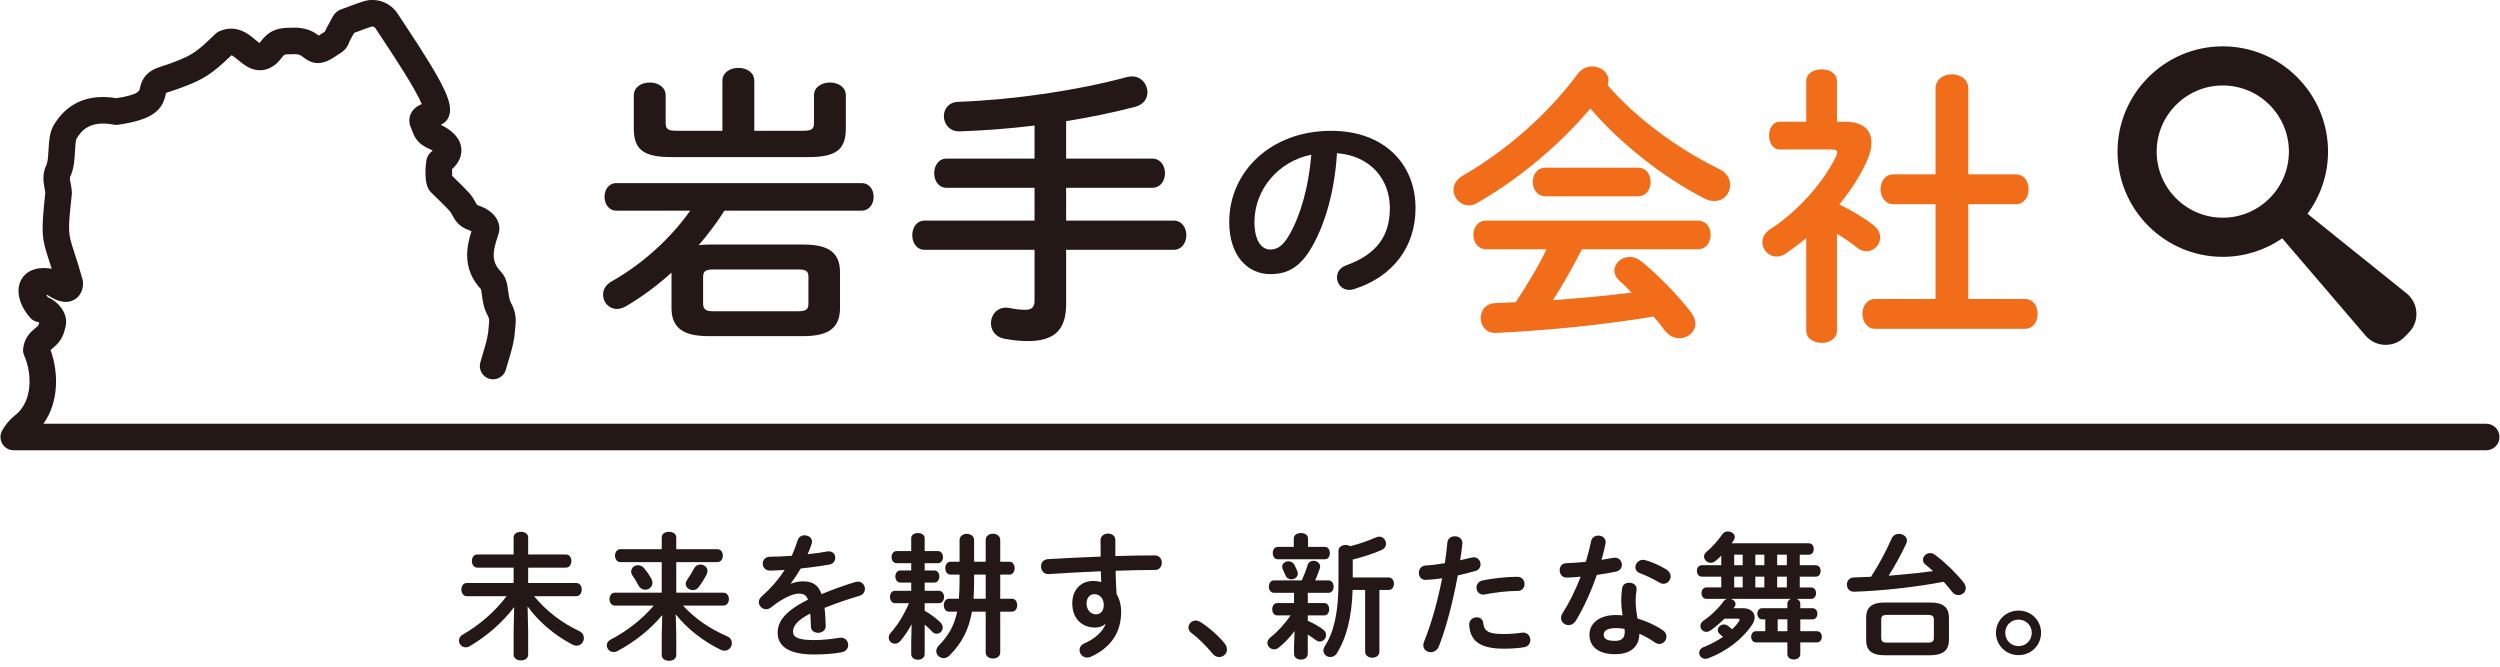
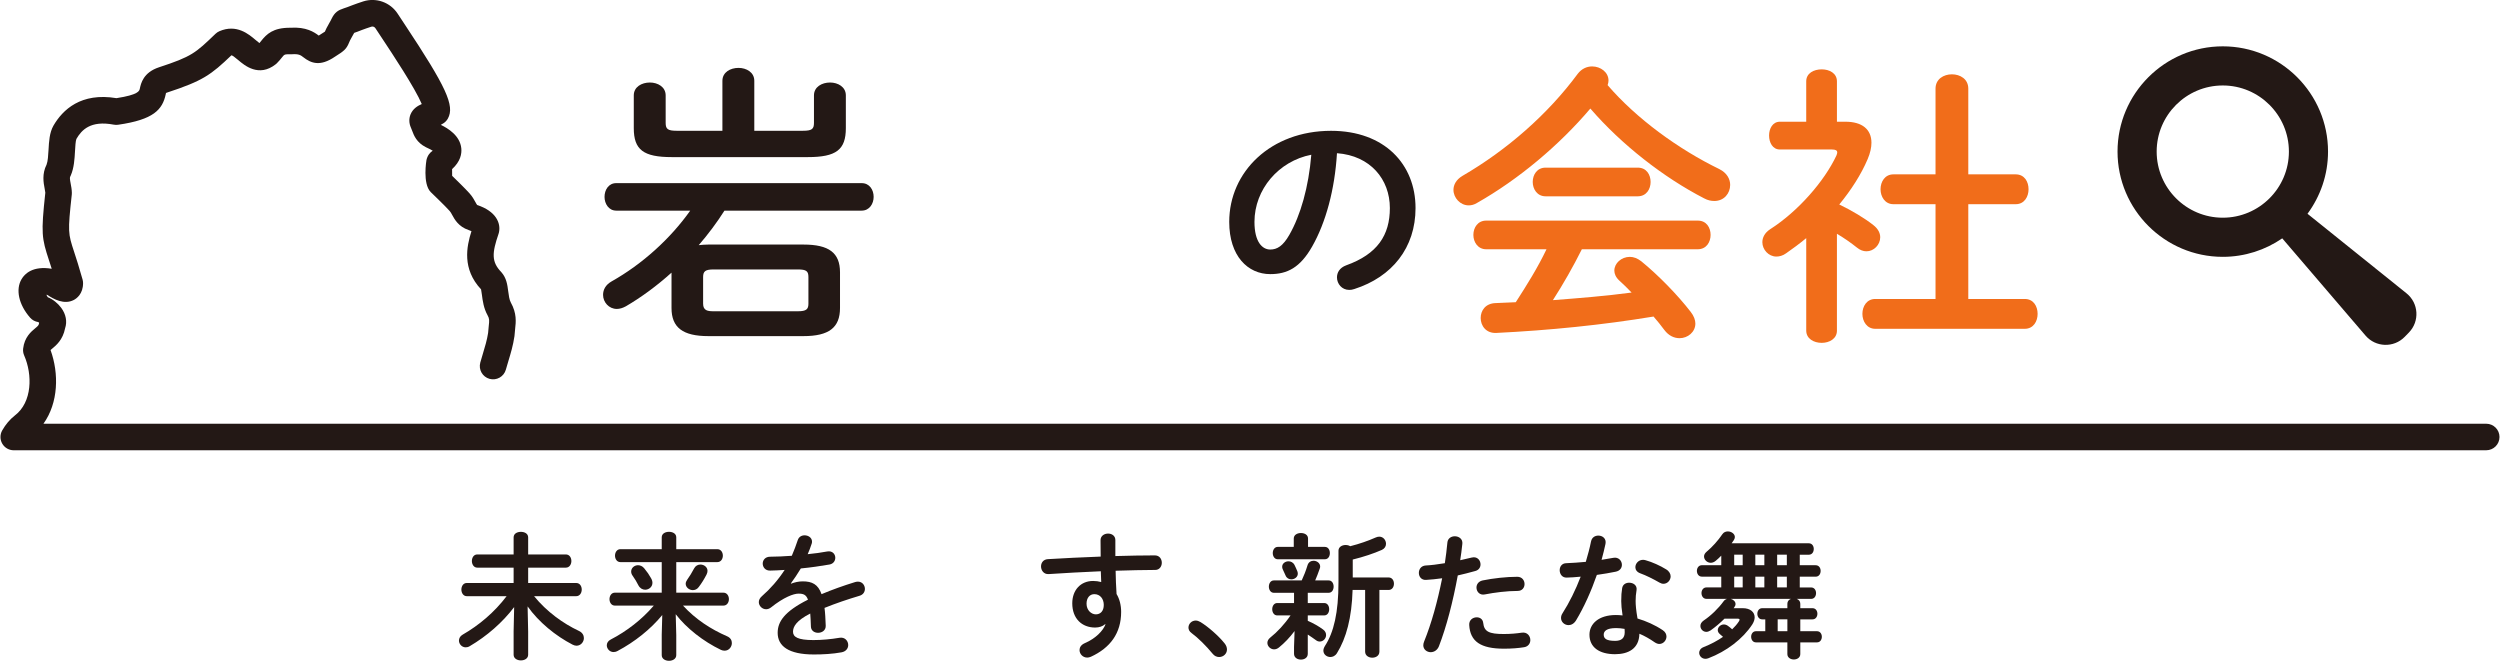
<svg xmlns="http://www.w3.org/2000/svg" id="_レイヤー_1" width="98.249mm" height="26.211mm" version="1.1" viewBox="0 0 278.5 74.3">
  <g>
    <g>
      <path d="M80.704,23.465c-.847,1.336-1.824,2.639-2.867,3.845.325-.032.684-.066,1.075-.066h10.591c2.835,0,4.073.913,4.073,3.096v3.976c0,2.184-1.238,3.128-4.073,3.128h-10.591c-2.835,0-4.106-.945-4.106-3.128v-3.943c-1.629,1.466-3.356,2.738-5.083,3.748-.359.196-.685.294-1.01.294-.88,0-1.532-.75-1.532-1.565,0-.554.261-1.108.945-1.499,3.421-1.922,6.55-4.758,8.766-7.886h-8.244c-.848,0-1.304-.782-1.304-1.532,0-.782.456-1.532,1.304-1.532h27.34c.88,0,1.336.749,1.336,1.532,0,.749-.456,1.532-1.336,1.532,0,0-15.284,0-15.284,0ZM80.476,8.997c0-.945.88-1.434,1.793-1.434.88,0,1.759.489,1.759,1.434v5.572h5.409c1.01,0,1.238-.196,1.238-.88v-3.063c0-.945.88-1.434,1.793-1.434.88,0,1.759.489,1.759,1.434v3.65c0,2.412-1.075,3.226-4.236,3.226h-15.153c-3.161,0-4.236-.814-4.236-3.226v-3.65c0-.945.88-1.434,1.792-1.434.88,0,1.76.489,1.76,1.434v3.063c0,.684.228.88,1.238.88h5.083v-5.572h.001ZM88.884,34.675c.945,0,1.173-.228,1.173-.847v-2.965c0-.652-.228-.847-1.173-.847h-9.385c-.913,0-1.173.196-1.173.847v2.965c0,.782.521.847,1.173.847h9.385Z" fill="#231815" />
-       <path d="M118.767,17.665h9.581c.945,0,1.434.815,1.434,1.629s-.489,1.629-1.434,1.629h-9.581v3.65h11.96c.945,0,1.433.815,1.433,1.629s-.489,1.629-1.433,1.629h-11.96v6.029c0,2.933-1.336,4.139-4.301,4.139-.945,0-1.858-.131-2.575-.261-1.043-.196-1.499-.978-1.499-1.728,0-.977.782-1.955,2.086-1.694.652.131,1.141.196,1.759.196.652,0,1.01-.261,1.01-1.01v-5.67h-12.22c-.945,0-1.401-.815-1.401-1.629s.456-1.629,1.401-1.629h12.22v-3.65h-9.776c-.945,0-1.401-.815-1.401-1.629s.456-1.629,1.401-1.629h9.776v-3.682c-2.835.358-5.67.554-8.342.652-1.14.032-1.759-.847-1.759-1.694,0-.782.521-1.564,1.597-1.597,6.257-.228,13.295-1.271,18.835-2.77.196-.033.359-.065.521-.065,1.043,0,1.728.88,1.728,1.76,0,.684-.391,1.369-1.369,1.629-2.379.619-4.986,1.173-7.691,1.597v4.171l0-.002Z" fill="#231815" />
      <path d="M136.936,24.718c0-5.573,4.62-10.145,11.343-10.145,5.964,0,9.412,3.74,9.412,8.605,0,4.424-2.616,7.676-6.82,9.021-.196.074-.391.097-.563.097-.831,0-1.369-.684-1.369-1.393,0-.538.294-1.076,1.027-1.345,3.471-1.246,4.865-3.348,4.865-6.38,0-3.202-2.176-5.842-5.892-6.111-.244,4.058-1.246,7.725-2.762,10.389-1.345,2.371-2.787,3.081-4.67,3.081-2.493,0-4.571-2.005-4.571-5.819ZM139.747,24.718c0,2.249.88,3.081,1.76,3.081.758,0,1.418-.391,2.127-1.638,1.247-2.176,2.152-5.329,2.445-8.923-3.642.709-6.332,3.863-6.332,7.48Z" fill="#231815" />
      <path d="M191.536,18.838c.847.424,1.206,1.108,1.206,1.76,0,.945-.684,1.792-1.759,1.792-.359,0-.717-.065-1.141-.293-4.497-2.314-9.222-5.996-12.676-10.004-3.454,4.073-7.984,7.886-12.643,10.525-.326.196-.619.261-.913.261-.945,0-1.694-.847-1.694-1.727,0-.554.294-1.141,1.01-1.564,4.986-2.9,9.516-6.876,12.84-11.373.424-.554,1.01-.815,1.596-.815.945,0,1.825.652,1.825,1.565,0,.163-.032.326-.097.521,3.193,3.715,7.885,7.137,12.448,9.353l-.002-.001ZM176.22,27.767c-.978,1.955-2.053,3.845-3.226,5.67,2.933-.228,5.866-.456,8.766-.847-.456-.489-.945-.945-1.368-1.336-.391-.359-.554-.75-.554-1.108,0-.815.782-1.531,1.727-1.531.424,0,.848.163,1.272.489,1.922,1.565,4.073,3.78,5.507,5.637.359.457.521.913.521,1.304,0,.945-.847,1.629-1.759,1.629-.587,0-1.206-.261-1.694-.912-.359-.489-.782-1.01-1.206-1.499-5.735.945-11.568,1.531-17.499,1.825-1.173.065-1.759-.815-1.759-1.662,0-.815.521-1.629,1.662-1.662.749-.032,1.499-.066,2.248-.098,1.238-1.922,2.444-3.845,3.422-5.898h-6.713c-.945,0-1.434-.815-1.434-1.597,0-.815.489-1.597,1.434-1.597h23.56c.977,0,1.434.782,1.434,1.597,0,.782-.457,1.597-1.434,1.597h-12.904l-.003-.001ZM182.444,18.675c.977,0,1.434.782,1.434,1.597,0,.782-.457,1.597-1.434,1.597h-10.265c-.945,0-1.433-.815-1.433-1.597,0-.815.489-1.597,1.433-1.597h10.265Z" fill="#f16d1a" />
      <path d="M204.637,36.826c0,.913-.847,1.369-1.694,1.369-.88,0-1.727-.456-1.727-1.369v-10.297c-.75.619-1.499,1.173-2.249,1.694-.358.261-.749.359-1.075.359-.88,0-1.564-.782-1.564-1.597,0-.521.261-1.043.847-1.434,3.161-2.02,6.061-5.377,7.397-8.212.065-.163.098-.261.098-.359,0-.228-.196-.326-.587-.326h-5.801c-.815,0-1.206-.782-1.206-1.564,0-.749.391-1.531,1.206-1.531h2.933v-4.497c0-.912.847-1.336,1.727-1.336.847,0,1.694.424,1.694,1.336v4.497h.945c1.858,0,2.9.847,2.9,2.346,0,.521-.131,1.141-.424,1.825-.717,1.694-1.825,3.421-3.161,5.051,1.368.652,2.835,1.532,3.78,2.281.554.424.782.912.782,1.368,0,.848-.717,1.565-1.532,1.565-.359,0-.717-.131-1.075-.424-.652-.522-1.401-1.043-2.216-1.531v10.786h.002ZM215.619,22.748h-4.692c-.945,0-1.434-.847-1.434-1.662,0-.847.489-1.662,1.434-1.662h4.692v-9.548c0-1.075.912-1.597,1.825-1.597s1.825.521,1.825,1.597v9.548h5.279c.978,0,1.434.815,1.434,1.662,0,.815-.456,1.662-1.434,1.662h-5.279v10.558h6.289c.977,0,1.434.815,1.434,1.662,0,.815-.457,1.662-1.434,1.662h-16.652c-.945,0-1.434-.847-1.434-1.662,0-.847.489-1.662,1.434-1.662h6.713v-10.558Z" fill="#f16d1a" />
    </g>
    <path d="M268.089,32.677l-11.031-8.862c1.431-1.944,2.287-4.335,2.287-6.928,0-6.465-5.26-11.725-11.725-11.725s-11.725,5.26-11.725,11.725,5.26,11.725,11.725,11.725c2.457,0,4.738-.763,6.624-2.06l9.279,10.834c1.13,1.32,3.149,1.384,4.362.14l.469-.482c1.217-1.249,1.094-3.275-.266-4.367h.001ZM247.62,24.252c-4.061,0-7.365-3.304-7.365-7.365s3.304-7.365,7.365-7.365,7.366,3.304,7.366,7.365-3.304,7.365-7.366,7.365Z" fill="#231815" />
    <path d="M35.279,4.086h0ZM276.972,50.162H1.528c-.526,0-1.012-.279-1.277-.734s-.268-1.015-.009-1.473c.382-.675.847-1.224,1.42-1.677,1.932-1.475,1.966-4.54,1.028-6.682-.105-.239-.144-.502-.114-.762.146-1.272.897-1.893,1.346-2.265.333-.276.394-.326.438-.61-.031-.029-.066-.057-.099-.079-.349-.048-.674-.22-.911-.492-1.266-1.452-1.637-3.14-.944-4.301.354-.593,1.25-1.492,3.354-1.146-.111-.351-.212-.66-.305-.942-.811-2.478-.901-2.988-.408-7.532-.011-.125-.042-.287-.075-.456-.125-.649-.312-1.623.215-2.674.146-.372.184-1.054.218-1.658.052-.932.106-1.897.542-2.672,1.032-1.784,3.075-3.729,7.025-3.071,2.456-.378,2.547-.802,2.602-1.058.124-.584.384-1.8,2.131-2.38,3.666-1.199,4.068-1.585,6.299-3.731.127-.122.274-.22.437-.29,1.912-.829,3.284.341,4.022.969.129.11.304.259.437.354.069-.08.13-.158.188-.232.62-.779,1.334-1.477,3.208-1.477h.057c1.749-.114,2.649.488,3.155.874.05-.031.109-.069.178-.116.239-.153.397-.25.507-.324.095-.223.226-.506.468-.916.146-.248.225-.411.28-.522.353-.723.725-.951,1.375-1.163.185-.06.473-.154.945-.346.332-.123.74-.272,1.214-.423,1.429-.456,2.999.107,3.821,1.367.226.347.494.751.787,1.193,4.645,7.005,5.59,9.063,4.814,10.486-.11.201-.265.375-.453.506-.111.077-.225.144-.338.203.792.384,2.138,1.193,2.283,2.614.061.602-.085,1.459-1.027,2.318-.008.236-.005.526.007.748.515.5,1.446,1.408,1.919,1.933.331.362.535.738.685,1.013.06.111.143.264.18.304,2.123.694,2.652,2.033,2.431,3.048-.012.056-.027.111-.046.165-.737,2.151-.801,3.119.312,4.269.573.644.67,1.395.764,2.12.061.469.124.955.29,1.254.677,1.22.572,2.153.479,2.976-.022.198-.047.408-.059.643-.002.046-.006.092-.013.138-.15,1.033-.425,1.94-.691,2.817-.092.305-.183.605-.266.906-.218.787-1.032,1.247-1.819,1.031-.787-.218-1.248-1.032-1.031-1.819.089-.323.188-.647.286-.974.238-.787.464-1.532.585-2.322.016-.271.043-.517.069-.749.075-.662.084-.832-.125-1.21-.441-.793-.551-1.634-.638-2.31-.025-.193-.058-.446-.09-.585-2.125-2.276-1.622-4.756-1.07-6.484-.089-.042-.198-.087-.327-.13-1.113-.373-1.556-1.189-1.821-1.676-.101-.187-.181-.333-.276-.437-.481-.534-1.611-1.626-1.982-1.985l-.14-.135c-.918-.938-.472-3.548-.466-3.573.129-.541.421-.848.688-1.02.003-.002.006-.004.008-.006-.149-.095-.365-.214-.673-.35-.023-.01-.046-.021-.069-.032-1.059-.532-1.355-1.325-1.551-1.85-.038-.103-.078-.213-.131-.33-.224-.493-.239-1.022-.044-1.494.261-.627.785-.944,1.248-1.145-.734-1.761-3.31-5.647-4.367-7.241-.298-.449-.569-.859-.8-1.211-.098-.151-.281-.218-.447-.166-.425.135-.789.27-1.044.363-.372.152-.656.253-.87.325-.064.123-.145.271-.253.452-.199.338-.267.505-.321.639-.307.76-.625.963-1.568,1.563-1.676,1.147-2.683.713-3.516.067-.306-.237-.511-.393-1.303-.337-.042.003-.08.006-.128.003-.675-.01-.686.004-.968.361-.143.18-.321.404-.565.643-.037.036-.076.07-.116.103-1.885,1.492-3.489.126-4.173-.457-.458-.389-.647-.516-.766-.539-2.268,2.17-3.175,2.847-7.151,4.147-.061.02-.107.039-.139.053-.011.045-.018.091-.028.137-.368,1.724-1.354,2.832-5.303,3.401-.162.024-.327.02-.488-.011-2.584-.493-3.582.589-4.16,1.588-.092.186-.131.899-.158,1.37-.049.87-.104,1.857-.472,2.705-.015.035-.032.07-.05.103-.072.135-.054.31.04.799.058.303.125.647.132,1.031.001.063-.001.126-.008.188-.458,4.196-.417,4.321.267,6.408.233.713.552,1.688.936,3.066.036.129.054.263.054.397,0,1.2-.715,1.708-1.022,1.871-1.09.576-2.274-.104-2.957-.557-.04-.007-.079-.013-.115-.017.042.082.094.172.158.268.607.244,1.156.717,1.504,1.189.528.716.679,1.535.43,2.278-.25,1.281-.993,1.897-1.445,2.271-.053.044-.12.1-.176.149.947,2.613.884,5.874-.791,8.211h272.132c.816,0,1.478.662,1.478,1.478s-.662,1.478-1.478,1.478l.002.002Z" fill="#231815" />
  </g>
  <g>
    <path d="M58.835,70.315v2.625c0,.42-.405.63-.81.63-.405,0-.81-.21-.81-.63v-2.625l.06-2.685c-1.29,1.71-3.045,3.24-4.965,4.364-.15.091-.3.12-.435.12-.435,0-.75-.375-.75-.75,0-.239.12-.494.405-.659,1.83-1.051,3.54-2.49,4.905-4.29h-4.44c-.39,0-.6-.375-.6-.735,0-.375.21-.734.6-.734h5.22v-1.71h-4.05c-.39,0-.6-.375-.6-.735,0-.375.21-.735.6-.735h4.05v-1.904c0-.42.405-.615.81-.615.405,0,.81.195.81.615v1.904h4.2c.405,0,.615.36.615.735,0,.36-.21.735-.615.735h-4.2v1.71h5.354c.405,0,.615.359.615.734,0,.36-.21.735-.615.735h-4.695c1.41,1.725,3.21,3.029,4.995,3.87.39.18.555.494.555.795,0,.435-.345.854-.825.854-.135,0-.285-.045-.435-.12-1.89-.975-3.765-2.505-5.01-4.26l.06,2.76Z" fill="#231815" />
    <path d="M75.335,70.705v2.279c0,.42-.405.63-.81.63-.405,0-.81-.21-.81-.63v-2.279l.06-2.19c-1.29,1.575-3.06,2.985-4.98,4.005-.165.09-.315.12-.45.12-.435,0-.75-.375-.75-.75,0-.24.135-.495.435-.645,1.8-.931,3.479-2.235,4.8-3.78h-4.335c-.39,0-.6-.36-.6-.72,0-.36.21-.721.6-.721h5.22v-3.404h-4.605c-.39,0-.6-.36-.6-.72,0-.36.21-.721.6-.721h4.605v-1.319c0-.42.405-.615.81-.615.405,0,.81.195.81.615v1.319h4.575c.405,0,.615.36.615.721,0,.359-.21.72-.615.72h-4.575v3.404h5.25c.405,0,.615.36.615.721,0,.359-.21.72-.615.72h-4.5c1.41,1.53,3.09,2.625,4.919,3.42.375.165.525.45.525.75,0,.435-.33.854-.81.854-.135,0-.27-.029-.405-.09-1.965-.944-3.84-2.415-5.04-3.975l.06,2.28ZM72.53,64.42c.105.18.15.36.15.51,0,.45-.39.766-.81.766-.285,0-.57-.15-.75-.48-.24-.45-.33-.63-.63-1.05-.135-.18-.18-.345-.18-.495,0-.405.36-.705.765-.705.24,0,.495.105.69.345.36.436.525.69.765,1.11ZM78.02,62.89c.405,0,.795.285.795.705,0,.12-.03.255-.105.405-.27.525-.54.96-.87,1.395-.18.255-.435.346-.66.346-.405,0-.795-.315-.795-.705,0-.15.06-.3.165-.45.27-.375.525-.795.78-1.275.15-.284.42-.42.69-.42Z" fill="#231815" />
    <path d="M88.13,65.02c.39-.149.825-.255,1.29-.255,1.035,0,1.71.315,2.1,1.425,1.17-.494,2.43-.944,3.75-1.35.105-.03.21-.045.3-.045.495,0,.78.405.78.81,0,.315-.18.646-.6.766-1.305.39-2.64.84-3.899,1.35.075.555.105,1.215.135,1.995.015.51-.42.78-.855.78-.39,0-.78-.226-.795-.69-.015-.57-.045-1.05-.075-1.455-1.56.795-1.92,1.47-1.92,2.025,0,.585.54.93,2.265.93.945,0,1.935-.09,2.91-.255.6-.105.975.345.975.81,0,.36-.24.721-.75.811-.975.18-2.085.239-3.075.239-2.835,0-4.035-.944-4.035-2.414,0-1.2.705-2.355,3.375-3.69-.195-.555-.51-.675-1.05-.675-.555,0-1.65.405-3.075,1.545-.18.135-.36.195-.54.195-.435,0-.81-.375-.81-.795,0-.226.105-.45.345-.66.945-.825,1.8-1.8,2.535-2.925-.585.045-1.125.06-1.62.075-.54.015-.825-.391-.825-.78,0-.375.27-.766.825-.766.705,0,1.545-.045,2.415-.104.255-.6.48-1.185.66-1.74.12-.375.435-.54.765-.54.42,0,.825.271.825.69,0,.075,0,.149-.03.225-.135.42-.285.811-.45,1.186.78-.075,1.53-.181,2.175-.301.585-.104.9.301.9.705,0,.33-.21.676-.66.75-.945.165-2.07.33-3.18.436-.375.614-.75,1.185-1.11,1.665l.03.029Z" fill="#231815" />
-     <path d="M99.71,67.195c-.375,0-.57-.345-.57-.689s.195-.69.555-.69h1.815v-.914h-1.2c-.375,0-.57-.346-.57-.676,0-.345.195-.675.555-.675h1.215v-.81h-1.62c-.375,0-.57-.346-.57-.675,0-.346.195-.676.555-.676h1.635v-1.439c0-.375.375-.57.75-.57s.75.195.75.57v1.439h1.47c.375,0,.57.33.57.676,0,.329-.195.675-.57.675h-1.47v.81h1.065c.375,0,.57.33.57.675,0,.33-.195.676-.57.676h-1.065v.914h1.59c.375,0,.57.346.57.69s-.195.689-.57.689h-1.59v.841c.645.375,1.32.869,1.695,1.244.225.21.315.42.315.631,0,.375-.315.689-.675.689-.18,0-.36-.075-.525-.255-.24-.271-.525-.525-.81-.765v3.284c0,.42-.375.63-.75.63s-.75-.21-.75-.63v-1.395l.045-1.935c-.345.659-.78,1.305-1.23,1.845-.195.239-.42.33-.63.33-.375,0-.69-.301-.69-.676,0-.164.06-.345.21-.524.795-.885,1.515-2.055,2.04-3.315h-1.545ZM109.805,62.575v-2.415c0-.465.405-.705.81-.705.405,0,.81.24.81.705v2.415h1.02c.39,0,.585.359.585.72s-.195.72-.585.72h-1.02v2.686h1.305c.39,0,.585.359.585.72,0,.359-.195.72-.585.72h-1.305v4.545c0,.45-.405.675-.81.675-.405,0-.81-.225-.81-.675v-4.545h-1.53c-.36,2.04-1.125,3.479-2.46,4.845-.225.24-.48.33-.705.33-.435,0-.81-.36-.81-.78,0-.21.09-.42.285-.63,1.065-1.08,1.71-2.175,2.04-3.765h-.9c-.39,0-.585-.36-.585-.72,0-.36.195-.72.585-.72h1.095c.045-.601.075-1.261.075-2.011v-.675h-1.005c-.39,0-.585-.359-.585-.72s.195-.72.585-.72h1.005v-2.4c0-.465.405-.705.81-.705s.81.24.81.705v2.4h1.29ZM108.515,64.855c-.015.615-.015,1.23-.06,1.846h1.35v-2.686h-1.29v.84Z" fill="#231815" />
    <path d="M123.11,69.535c-.27.239-.66.375-1.11.375-1.47,0-2.55-.99-2.55-2.7,0-1.47.93-2.49,2.325-2.49.315,0,.615.045.9.12-.015-.405-.03-.795-.045-1.2-2.025.09-4.065.195-5.82.315-.54.03-.84-.42-.84-.855,0-.39.24-.779.765-.81,1.77-.105,3.825-.21,5.88-.285-.015-.54-.015-1.155-.015-1.83,0-.479.42-.734.84-.734.405,0,.81.239.81.72v1.785c1.56-.045,3.06-.075,4.395-.075.525,0,.78.405.78.825,0,.39-.255.795-.72.795-1.335,0-2.865.045-4.425.09.015.87.045,1.725.105,2.595.33.54.51,1.23.51,1.995,0,2.37-1.215,4.005-3.375,4.995-.15.06-.285.09-.405.09-.495,0-.855-.405-.855-.84,0-.285.165-.585.585-.766,1.215-.524,2.04-1.38,2.31-2.1l-.045-.015ZM121.04,67.255c0,.735.54,1.185,1.035,1.185.51,0,.885-.359.885-1.05,0-.675-.405-1.2-1.05-1.2-.51,0-.87.405-.87,1.065Z" fill="#231815" />
    <path d="M132.395,69.91c0-.405.345-.78.81-.78.165,0,.345.06.525.165.84.51,1.995,1.515,2.685,2.37.195.239.27.479.27.689,0,.48-.405.84-.87.84-.255,0-.525-.104-.735-.375-.69-.84-1.605-1.755-2.34-2.295-.255-.18-.345-.404-.345-.614Z" fill="#231815" />
    <path d="M144.215,70.3c-.524.705-1.14,1.35-1.739,1.83-.181.149-.375.21-.54.21-.405,0-.75-.346-.75-.721,0-.194.09-.404.314-.585.795-.63,1.605-1.499,2.266-2.475h-1.485c-.36,0-.555-.345-.555-.689,0-.346.194-.69.555-.69h1.875v-1.14h-2.25c-.36,0-.555-.345-.555-.69,0-.345.194-.689.555-.689h3.104c.24-.525.45-1.035.646-1.68.104-.36.39-.511.675-.511.36,0,.735.255.735.646,0,.075-.015.149-.045.225-.181.525-.345.945-.51,1.32h1.5c.375,0,.555.345.555.689,0,.346-.18.69-.555.69h-2.325v1.14h1.83c.375,0,.555.345.555.69,0,.345-.18.689-.555.689h-1.83v.601c.585.255,1.215.6,1.694.96.256.18.346.404.346.63,0,.375-.315.72-.705.72-.135,0-.285-.045-.42-.15-.285-.21-.601-.42-.915-.63v2.146c0,.435-.375.645-.766.645-.375,0-.765-.21-.765-.645v-.766l.06-1.77ZM144.125,59.995c0-.42.405-.615.795-.615.405,0,.795.195.795.615v.93h1.875c.375,0,.556.346.556.69s-.181.689-.556.689h-5.25c-.359,0-.555-.345-.555-.689s.195-.69.555-.69h1.785v-.93ZM144.575,63.91c0,.375-.36.63-.72.63-.271,0-.525-.135-.646-.436-.104-.225-.165-.359-.3-.659-.06-.105-.075-.21-.075-.315,0-.36.346-.6.705-.6.255,0,.525.12.675.42.12.255.195.404.315.705.03.09.045.165.045.255ZM149.105,61.361c0-.436.404-.646.795-.646.194,0,.375.045.51.135,1.065-.27,1.995-.6,2.85-.975.136-.06.271-.09.391-.09.449,0,.75.39.75.795,0,.27-.136.525-.45.675-.915.405-2.04.78-3.255,1.08v1.995h3.989c.405,0,.601.345.601.689,0,.36-.195.705-.601.705h-1.02v6.87c0,.45-.39.675-.795.675-.39,0-.795-.225-.795-.675v-6.87h-1.396c-.09,3.09-.704,5.37-1.739,7.035-.195.314-.48.435-.735.435-.405,0-.78-.285-.78-.72,0-.15.061-.33.181-.525.975-1.5,1.5-3.704,1.5-7.079v-3.51Z" fill="#231815" />
    <path d="M158.886,64.6c-.54.045-.825-.359-.825-.779,0-.405.255-.795.765-.825.601-.03,1.32-.12,2.13-.255.136-.825.195-1.485.285-2.311.045-.465.436-.689.825-.689.45,0,.9.3.84.84-.075.72-.149,1.26-.24,1.83.42-.09.855-.195,1.29-.3.075-.016.15-.03.226-.03.465,0,.75.39.75.795,0,.315-.181.63-.585.735-.69.194-1.351.359-1.95.494-.54,2.94-1.26,5.715-2.1,7.89-.181.45-.556.66-.915.66-.42,0-.825-.3-.825-.765,0-.135.03-.271.09-.42.825-2.04,1.485-4.425,2.01-7.05-.645.09-1.245.15-1.77.18ZM164.511,68.77c.345,0,.675.195.72.63.104.96.645,1.23,2.28,1.23.765,0,1.425-.061,2.024-.15s.945.375.945.825c0,.36-.226.72-.69.795-.645.105-1.395.165-2.25.165-2.58,0-3.765-.795-3.869-2.64-.03-.556.404-.855.84-.855ZM169.025,64.255c.54,0,.81.405.81.81,0,.391-.255.766-.765.766-1.2,0-2.595.18-3.66.39-.569.12-.93-.314-.93-.765,0-.345.21-.69.689-.795,1.17-.24,2.655-.405,3.855-.405Z" fill="#231815" />
    <path d="M177.245,60.311c.09-.45.45-.646.811-.646.465,0,.915.33.795.93-.12.57-.271,1.17-.436,1.771.45-.075.9-.15,1.32-.226.57-.104.945.33.945.78,0,.33-.195.66-.676.765-.645.136-1.38.255-2.114.36-.63,1.814-1.44,3.615-2.311,5.055-.225.375-.54.54-.84.54-.45,0-.84-.345-.84-.795,0-.165.045-.345.165-.525.765-1.199,1.455-2.595,2.025-4.079-.556.06-1.096.09-1.561.104-.51.016-.779-.405-.779-.825,0-.39.239-.765.72-.779.675-.03,1.425-.075,2.189-.15.226-.765.436-1.529.585-2.279ZM179.931,72.88c-1.785,0-2.865-.78-2.865-2.175,0-1.2,1.02-2.19,2.939-2.19.24,0,.48.015.75.045-.104-.689-.149-1.2-.149-1.59,0-.645.03-.975.104-1.455.075-.42.42-.6.78-.6.45,0,.9.285.825.81-.075.436-.105.811-.105,1.23s.045,1.005.21,1.949c.96.285,1.95.721,2.82,1.306.285.194.405.45.405.705,0,.42-.346.824-.796.824-.149,0-.329-.06-.51-.18-.555-.39-1.14-.72-1.71-.96-.029,1.68-1.26,2.28-2.699,2.28ZM180.995,70.435c0-.135,0-.255-.015-.375-.33-.06-.646-.09-.945-.09-1.05,0-1.38.33-1.38.735,0,.435.3.689,1.275.689.689,0,1.064-.3,1.064-.96ZM185.615,63.43c.345.21.495.51.495.78,0,.435-.36.825-.795.825-.15,0-.301-.045-.45-.135-.705-.405-1.485-.796-2.146-1.035-.375-.136-.539-.405-.539-.675,0-.405.345-.825.854-.825.09,0,.18.015.285.045.72.195,1.649.615,2.295,1.02Z" fill="#231815" />
    <path d="M190.101,66.715c-.36,0-.555-.315-.555-.645,0-.315.194-.631.555-.631h1.649v-1.199h-2.159c-.36,0-.556-.315-.556-.646,0-.314.195-.63.556-.63h2.159v-1.064c-.21.21-.42.42-.63.585-.18.149-.375.21-.54.21-.404,0-.75-.33-.75-.705,0-.181.091-.36.285-.525.646-.54,1.275-1.245,1.755-1.95.15-.225.375-.314.615-.314.39,0,.78.27.78.63,0,.105-.045.225-.12.345s-.15.226-.24.346h8.595c.375,0,.555.314.555.63,0,.33-.18.645-.555.645h-1.005v1.17h1.77c.375,0,.556.315.556.63,0,.33-.181.646-.556.646h-1.77v1.199h1.26c.375,0,.555.315.555.631,0,.329-.18.645-.555.645h-1.59c.225.09.39.27.39.54v.495h1.365c.36,0,.54.314.54.615,0,.314-.18.63-.54.63h-1.365v1.319h1.86c.36,0,.54.315.54.615,0,.315-.18.63-.54.63h-1.86v1.305c0,.391-.359.601-.72.601-.359,0-.72-.21-.72-.601v-1.305h-3.495c-.359,0-.54-.314-.54-.63,0-.3.181-.615.54-.615h1.035v-1.319h-.345c-.36,0-.54-.315-.54-.63,0-.301.18-.615.54-.615h2.805v-.495c0-.271.165-.45.39-.54h-6.689c.285.075.525.3.525.57,0,.12-.046.239-.136.359-.029.03-.045.075-.075.105h1.006c.869,0,1.335.45,1.335,1.02,0,.255-.091.51-.256.78-1.064,1.635-2.895,3.015-4.904,3.779-.12.046-.225.061-.33.061-.405,0-.69-.33-.69-.675,0-.24.15-.495.495-.63.795-.315,1.53-.705,2.16-1.141-.12-.104-.225-.21-.345-.3-.165-.135-.24-.3-.24-.45,0-.33.315-.63.675-.63.15,0,.3.045.45.15.15.104.315.24.48.39.3-.285.555-.585.75-.885.045-.075.074-.135.074-.18,0-.09-.074-.12-.239-.12h-1.44c-.495.495-1.035.944-1.545,1.305-.165.105-.33.165-.479.165-.375,0-.66-.315-.66-.66,0-.21.104-.42.359-.6.811-.54,1.65-1.351,2.235-2.16.104-.135.225-.21.36-.255h-2.28ZM194.136,62.965v-1.17h-.945v1.17h.945ZM194.136,65.44v-1.199h-.945v1.199h.945ZM195.545,62.965h1.005v-1.17h-1.005v1.17ZM196.55,64.24h-1.005v1.199h1.005v-1.199ZM197.976,62.965h1.079v-1.17h-1.079v1.17ZM199.055,64.24h-1.079v1.199h1.079v-1.199ZM199.115,70.315v-1.319h-1.08v1.319h1.08Z" fill="#231815" />
-     <path d="M206.54,65.92c-.51.015-.795-.39-.795-.795,0-.39.256-.78.78-.795.6-.016,1.245-.045,1.905-.075.84-1.274,1.649-2.79,2.31-4.274.165-.36.48-.511.795-.511.45,0,.9.301.9.75,0,.105-.016.21-.075.33-.6,1.29-1.275,2.505-1.965,3.585,1.064-.09,2.145-.18,3.21-.3.585-.06,1.154-.135,1.739-.21-.27-.255-.555-.495-.84-.72-.21-.165-.285-.36-.285-.54,0-.391.36-.75.795-.75.195,0,.375.06.57.21,1.14.854,2.295,1.979,3.165,3.06.165.21.24.42.24.615,0,.45-.375.795-.811.795-.255,0-.524-.105-.734-.39-.285-.36-.585-.735-.915-1.096-3.285.63-7.064,1.021-9.99,1.11ZM210.005,73c-1.529,0-2.114-.556-2.114-1.71v-2.46c0-1.155.585-1.71,2.114-1.71h4.995c1.5,0,2.115.555,2.115,1.71v2.46c-.03,1.38-.885,1.68-2.115,1.71h-4.995ZM214.7,71.59c.6,0,.735-.135.735-.57v-1.935c0-.45-.136-.585-.735-.585h-4.41c-.6,0-.72.135-.72.585v1.935c0,.54.255.555.72.57h4.41Z" fill="#231815" />
-     <path d="M227.375,70.495c0,1.395-1.109,2.489-2.505,2.489-1.395,0-2.52-1.095-2.52-2.489,0-1.396,1.125-2.476,2.52-2.476,1.396,0,2.505,1.08,2.505,2.476ZM223.386,70.495c0,.84.645,1.484,1.484,1.484.825,0,1.471-.645,1.471-1.484,0-.825-.646-1.471-1.471-1.471-.84,0-1.484.646-1.484,1.471Z" fill="#231815" />
  </g>
</svg>